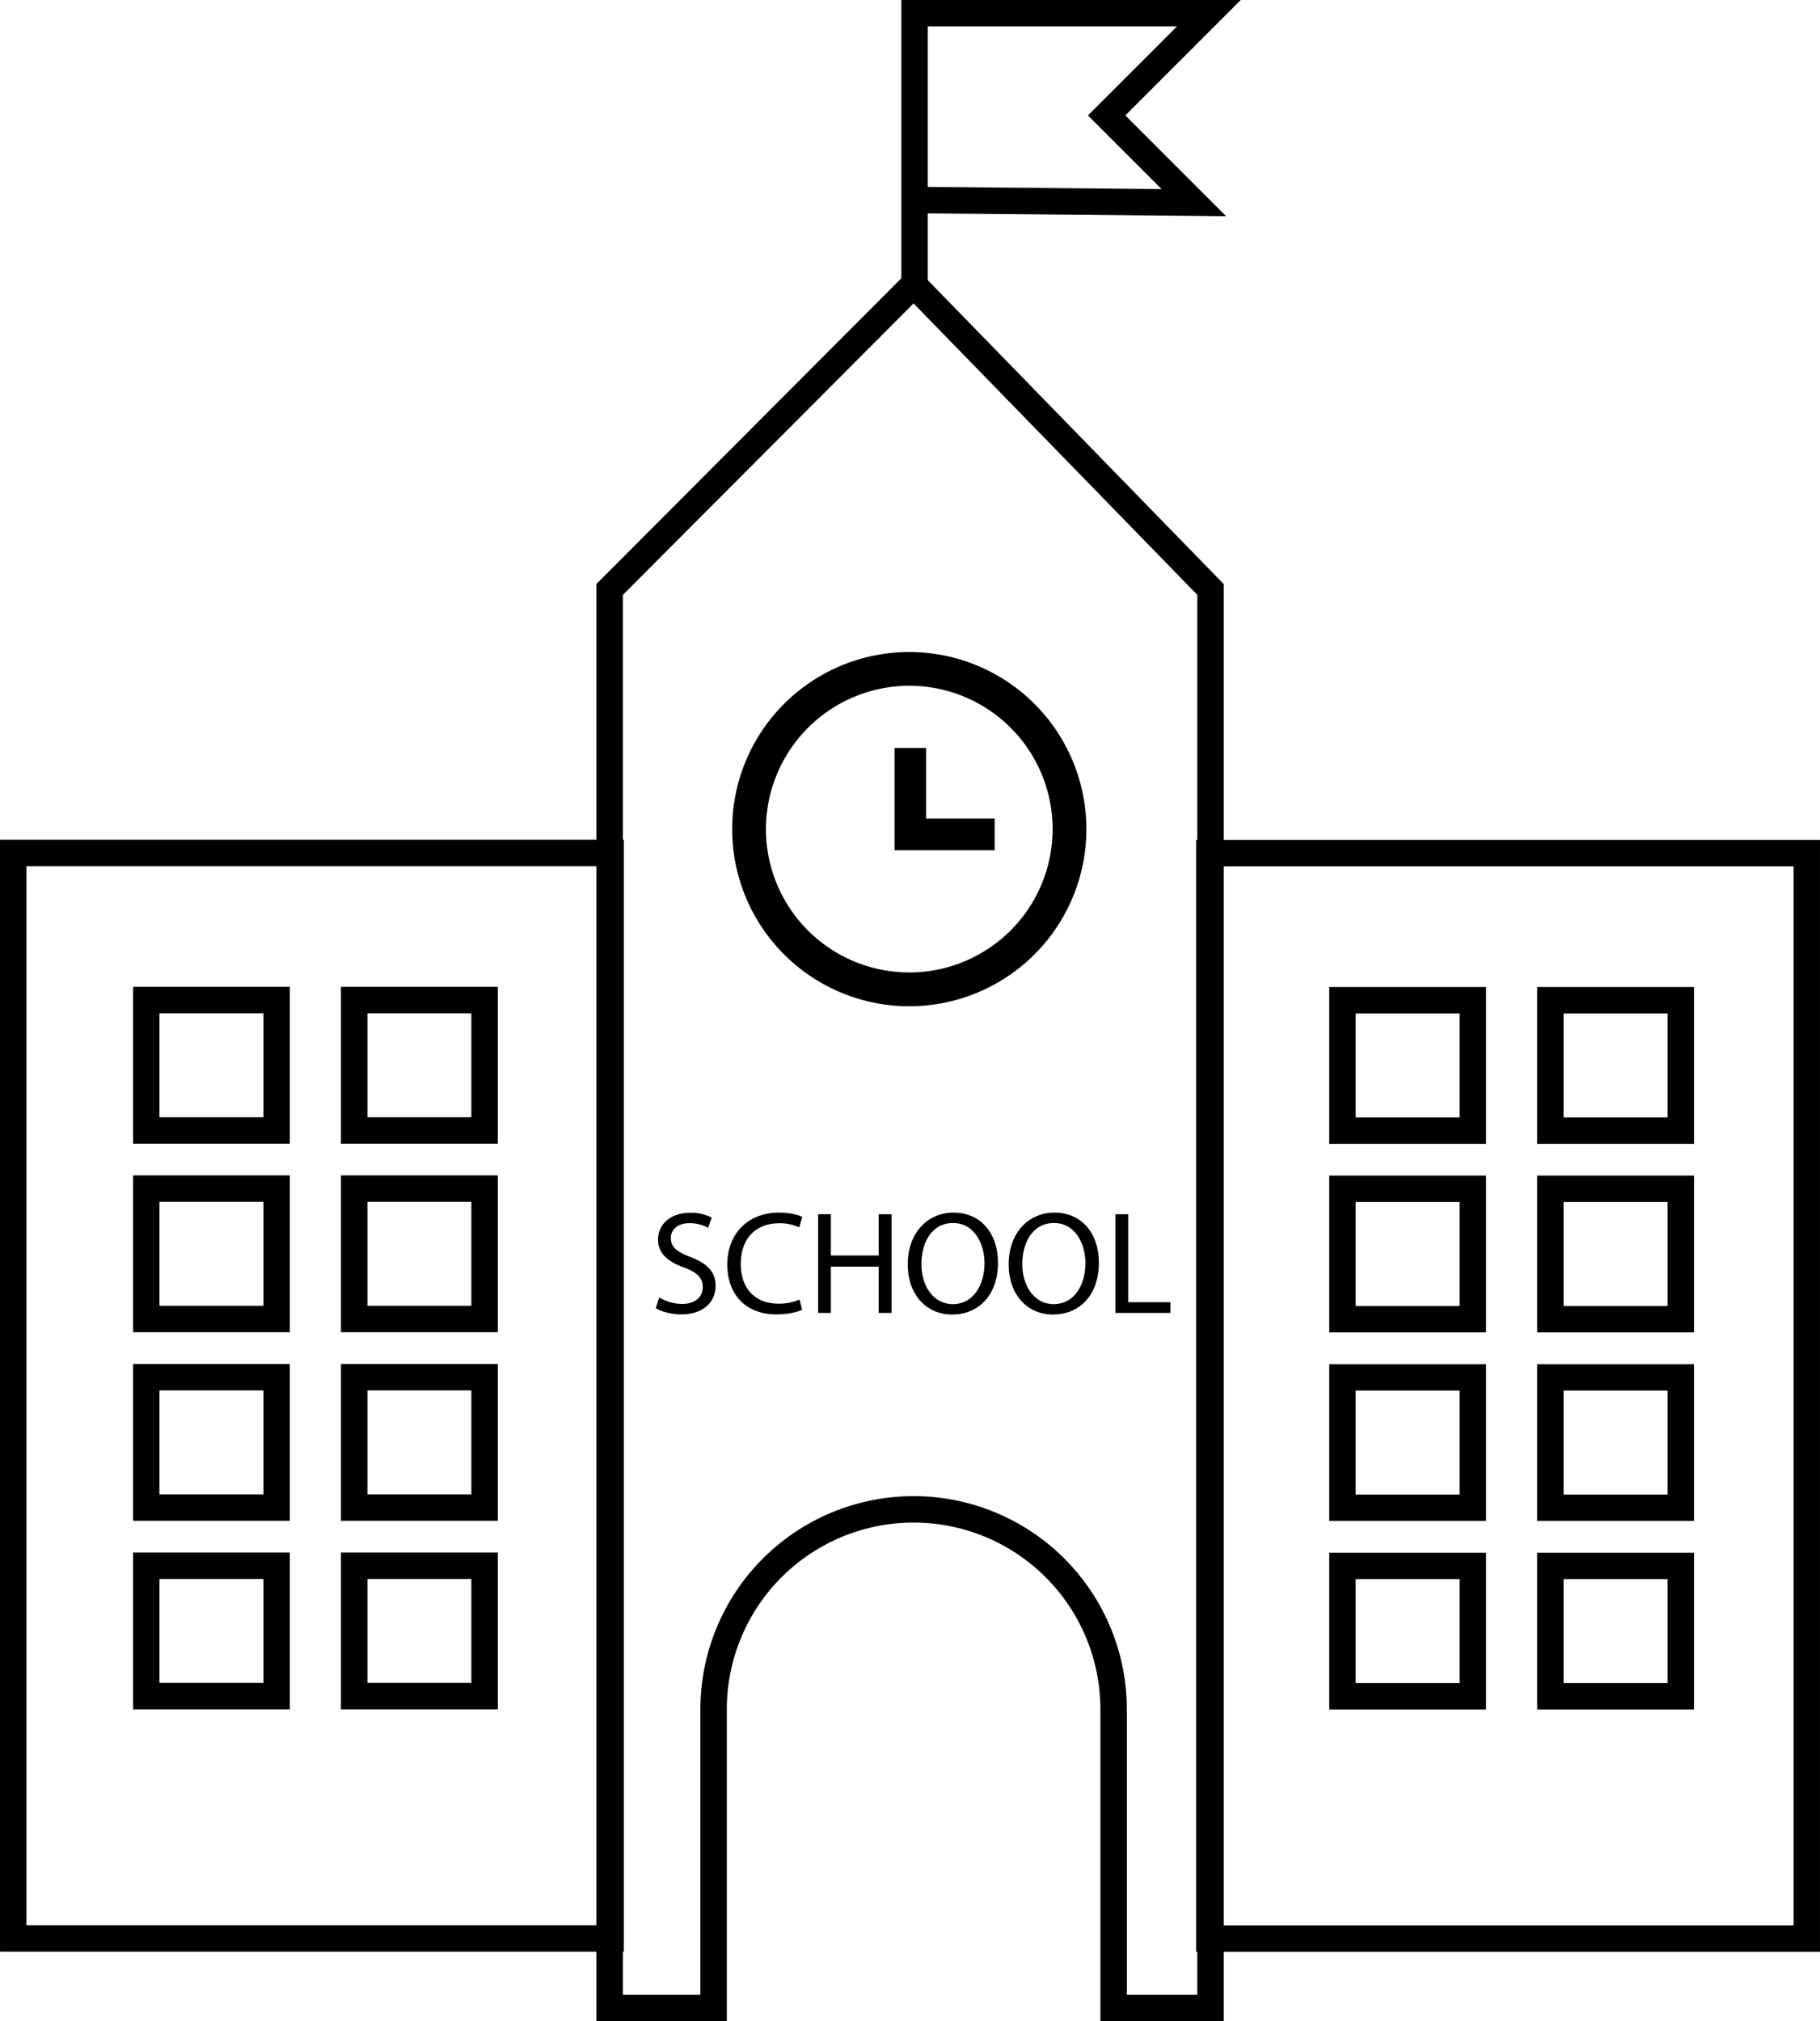
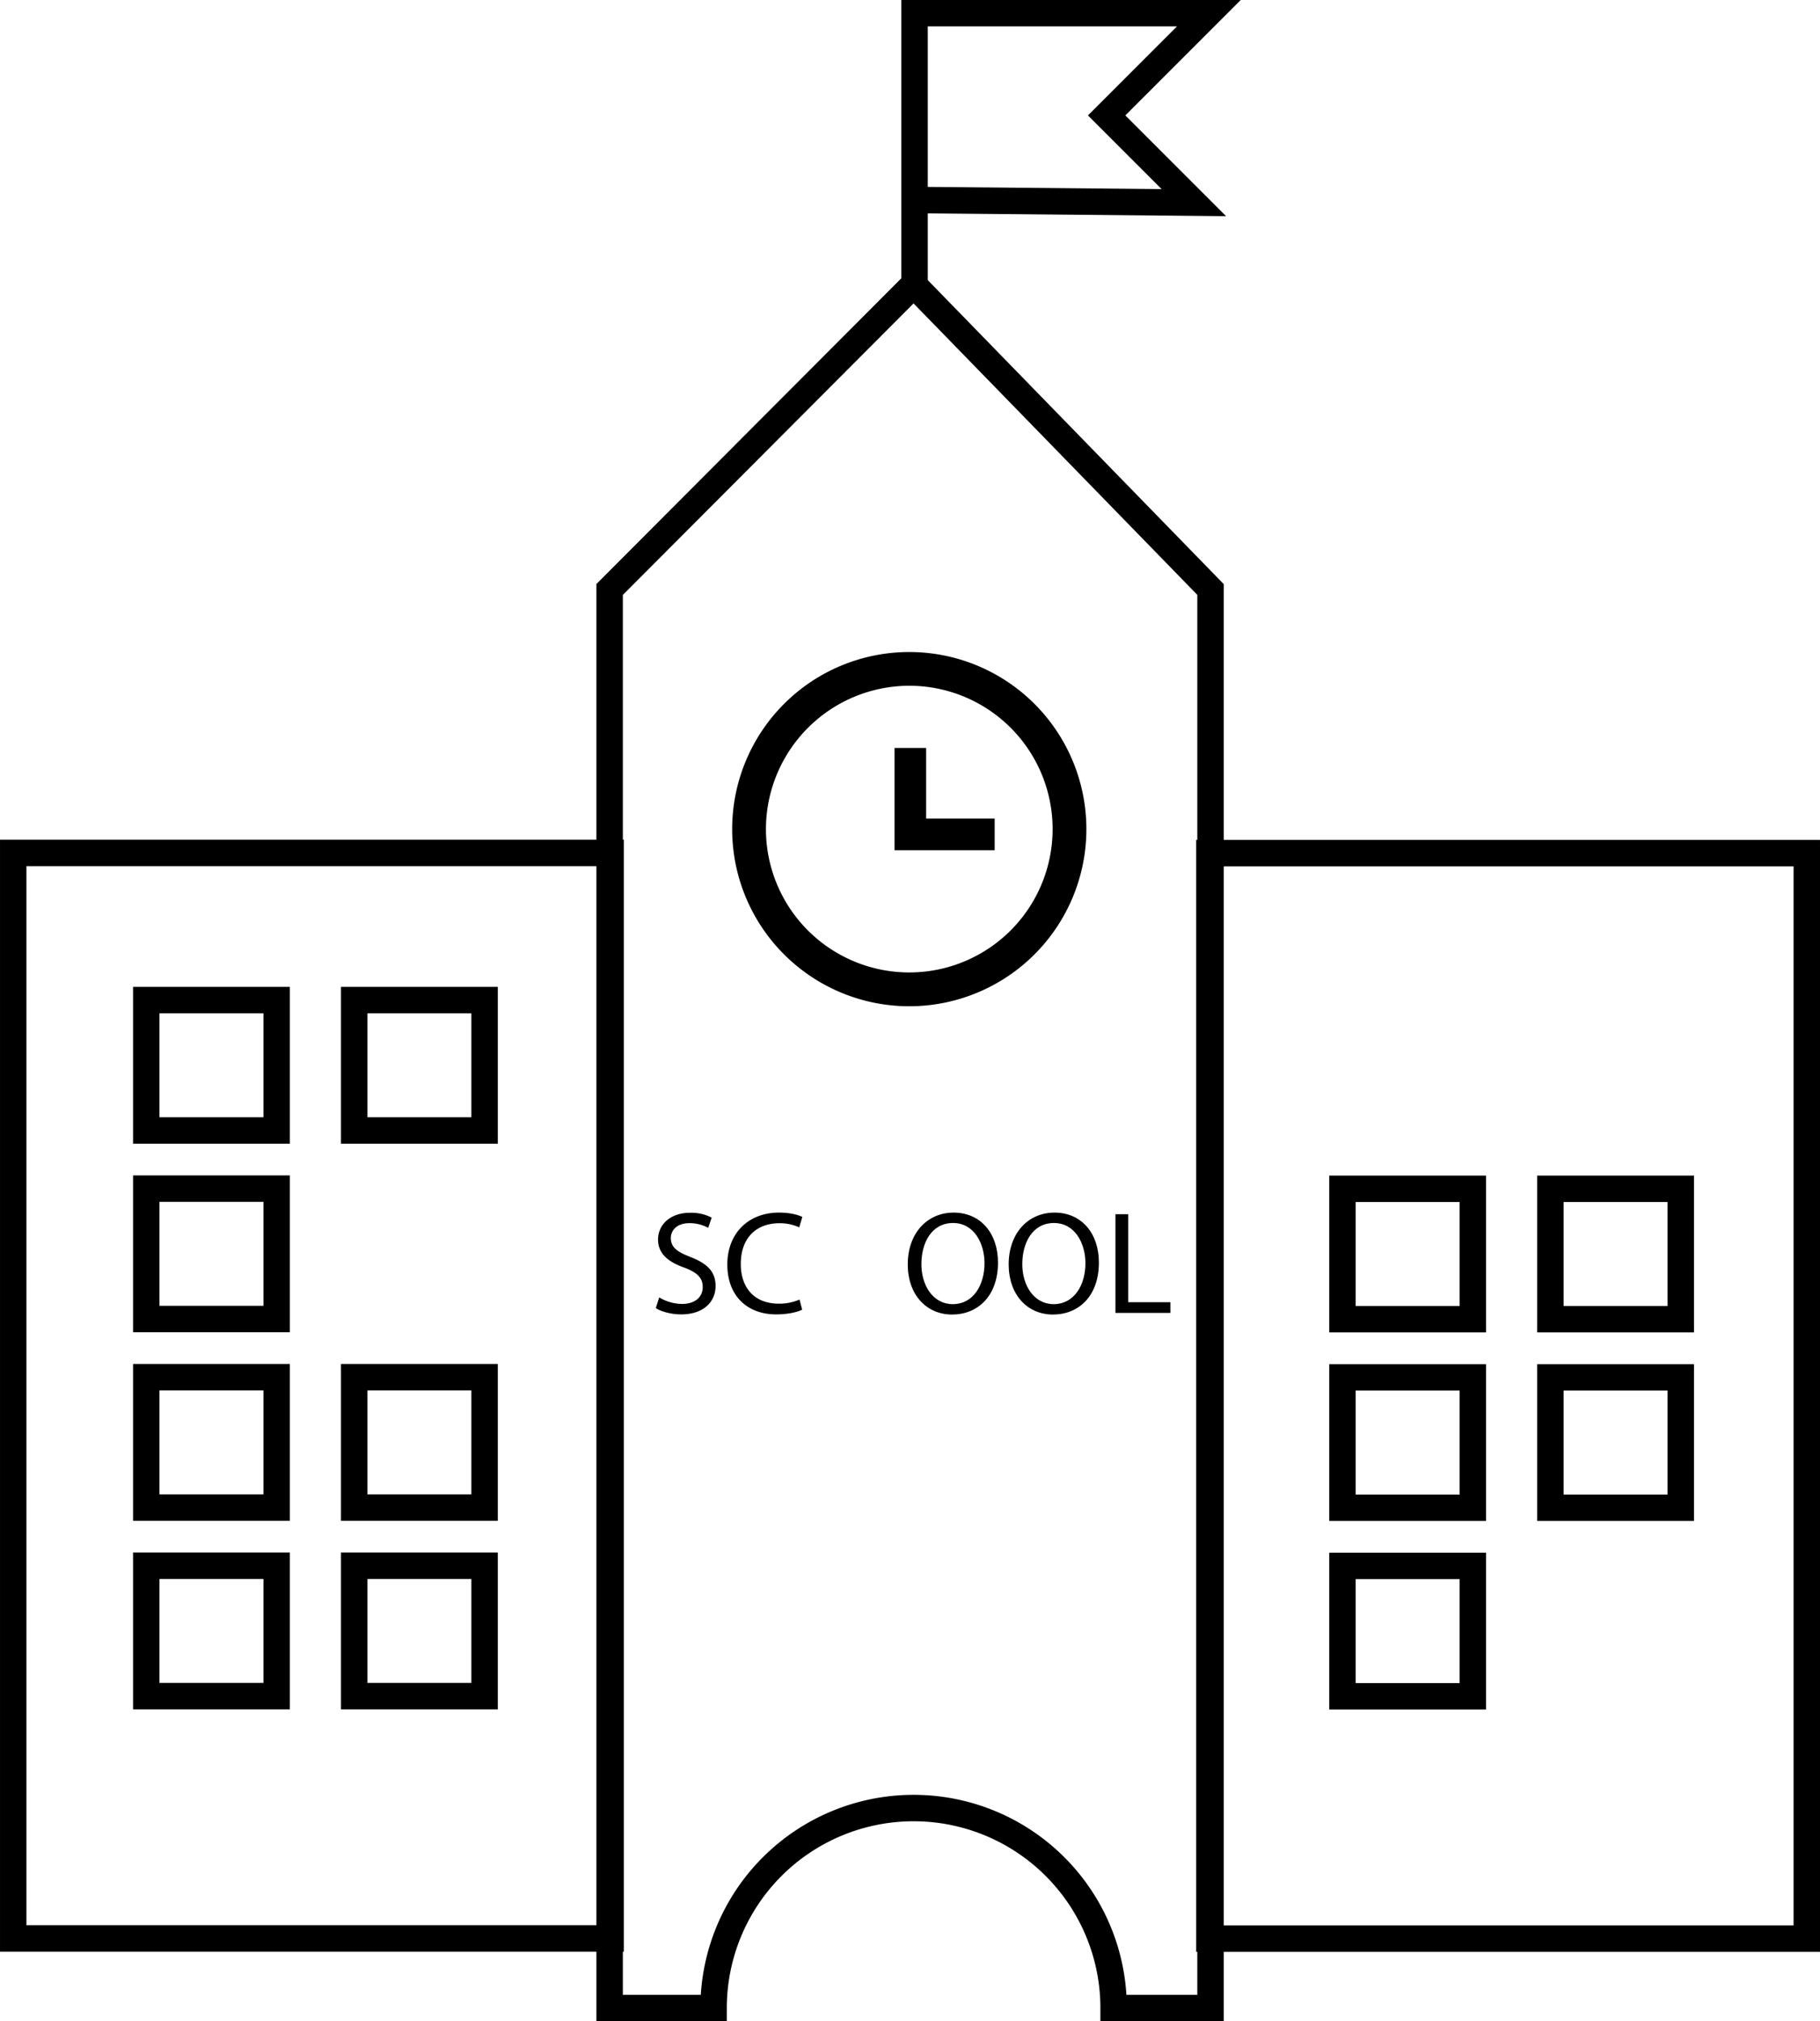
<svg xmlns="http://www.w3.org/2000/svg" viewBox="0 0 838.03 930.67">
  <defs>
    <style>.a,.b{fill:none;stroke:#000;stroke-miterlimit:10;}.a{stroke-width:14.56px;}.b{stroke-width:12.17px;}</style>
  </defs>
  <path d="M926.59,364.16a66,66,0,1,1-66,66,66.1,66.1,0,0,1,66-66m0-15.53a81.55,81.55,0,1,0,81.55,81.55,81.55,81.55,0,0,0-81.55-81.55Z" transform="translate(-507.91 -48.41)" />
  <polyline class="a" points="419.17 344.39 419.17 384.19 458 384.19" />
  <rect class="b" x="67.35" y="460.47" width="60.04" height="60.04" />
  <rect class="b" x="163.09" y="460.47" width="60.04" height="60.04" />
  <rect class="b" x="67.35" y="547.29" width="60.04" height="60.04" />
-   <rect class="b" x="163.09" y="547.29" width="60.04" height="60.04" />
  <path d="M811.45,645.79a20.76,20.76,0,0,0,10.52,3c6,0,9.51-3.16,9.51-7.75,0-4.25-2.43-6.68-8.57-9-7.42-2.63-12-6.47-12-12.88,0-7.08,5.87-12.34,14.7-12.34a20.64,20.64,0,0,1,10,2.23L834,613.75a18.1,18.1,0,0,0-8.63-2.15c-6.21,0-8.57,3.71-8.57,6.81,0,4.25,2.77,6.34,9,8.76,7.69,3,11.6,6.68,11.6,13.36,0,7-5.19,13.08-15.92,13.08-4.38,0-9.17-1.28-11.6-2.9Z" transform="translate(-507.91 -48.41)" />
  <path d="M877.27,651.45c-2.16,1.08-6.47,2.16-12,2.16-12.82,0-22.46-8.09-22.46-23,0-14.23,9.64-23.87,23.74-23.87,5.66,0,9.24,1.21,10.79,2l-1.42,4.79a21.35,21.35,0,0,0-9.17-1.89c-10.66,0-17.74,6.81-17.74,18.75,0,11.13,6.41,18.28,17.47,18.28a23.49,23.49,0,0,0,9.58-1.89Z" transform="translate(-507.91 -48.41)" />
-   <path d="M890.49,607.48v19h22v-19h5.94v45.46h-5.94V631.63h-22v21.31h-5.87V607.48Z" transform="translate(-507.91 -48.41)" />
  <path d="M967.44,629.74c0,15.64-9.51,23.94-21.11,23.94-12,0-20.44-9.31-20.44-23.07,0-14.43,9-23.87,21.11-23.87C959.41,606.74,967.44,616.25,967.44,629.74Zm-35.27.74c0,9.71,5.26,18.41,14.5,18.41s14.56-8.56,14.56-18.88c0-9-4.72-18.48-14.5-18.48S932.17,620.5,932.17,630.48Z" transform="translate(-507.91 -48.41)" />
  <path d="M1013.9,629.74c0,15.64-9.5,23.94-21.11,23.94-12,0-20.43-9.31-20.43-23.07,0-14.43,9-23.87,21.11-23.87C1005.88,606.74,1013.9,616.25,1013.9,629.74Zm-35.27.74c0,9.71,5.26,18.41,14.5,18.41s14.57-8.56,14.57-18.88c0-9-4.72-18.48-14.5-18.48S978.63,620.5,978.63,630.48Z" transform="translate(-507.91 -48.41)" />
  <path d="M1021.53,607.48h5.86V648h19.43v4.93h-25.29Z" transform="translate(-507.91 -48.41)" />
-   <path class="b" d="M928.62,179.45l-140,140.38V973h47.87V835.47a92.09,92.09,0,0,1,92.09-92.09h0a92.09,92.09,0,0,1,92.1,92.09V973h44.62V319.83Z" transform="translate(-507.91 -48.41)" />
+   <path class="b" d="M928.62,179.45l-140,140.38V973h47.87a92.09,92.09,0,0,1,92.09-92.09h0a92.09,92.09,0,0,1,92.1,92.09V973h44.62V319.83Z" transform="translate(-507.91 -48.41)" />
  <rect class="b" x="6.09" y="392.72" width="275.06" height="499.82" />
  <rect class="b" x="67.35" y="634.11" width="60.04" height="60.04" />
  <rect class="b" x="163.09" y="634.11" width="60.04" height="60.04" />
  <rect class="b" x="67.35" y="720.93" width="60.04" height="60.04" />
  <rect class="b" x="163.09" y="720.93" width="60.04" height="60.04" />
-   <rect class="b" x="618.14" y="460.55" width="60.04" height="60.04" />
-   <rect class="b" x="713.88" y="460.55" width="60.04" height="60.04" />
  <rect class="b" x="618.14" y="547.37" width="60.04" height="60.04" />
  <rect class="b" x="713.88" y="547.37" width="60.04" height="60.04" />
  <rect class="b" x="556.88" y="392.8" width="275.06" height="499.82" />
  <rect class="b" x="618.14" y="634.19" width="60.04" height="60.04" />
  <rect class="b" x="713.88" y="634.19" width="60.04" height="60.04" />
  <rect class="b" x="618.14" y="721.01" width="60.04" height="60.04" />
-   <rect class="b" x="713.88" y="721.01" width="60.04" height="60.04" />
  <polyline class="b" points="421.11 131.04 421.11 6.08 556.62 6.08 509.56 53.15 549.72 93.31 421.11 92.09" />
</svg>